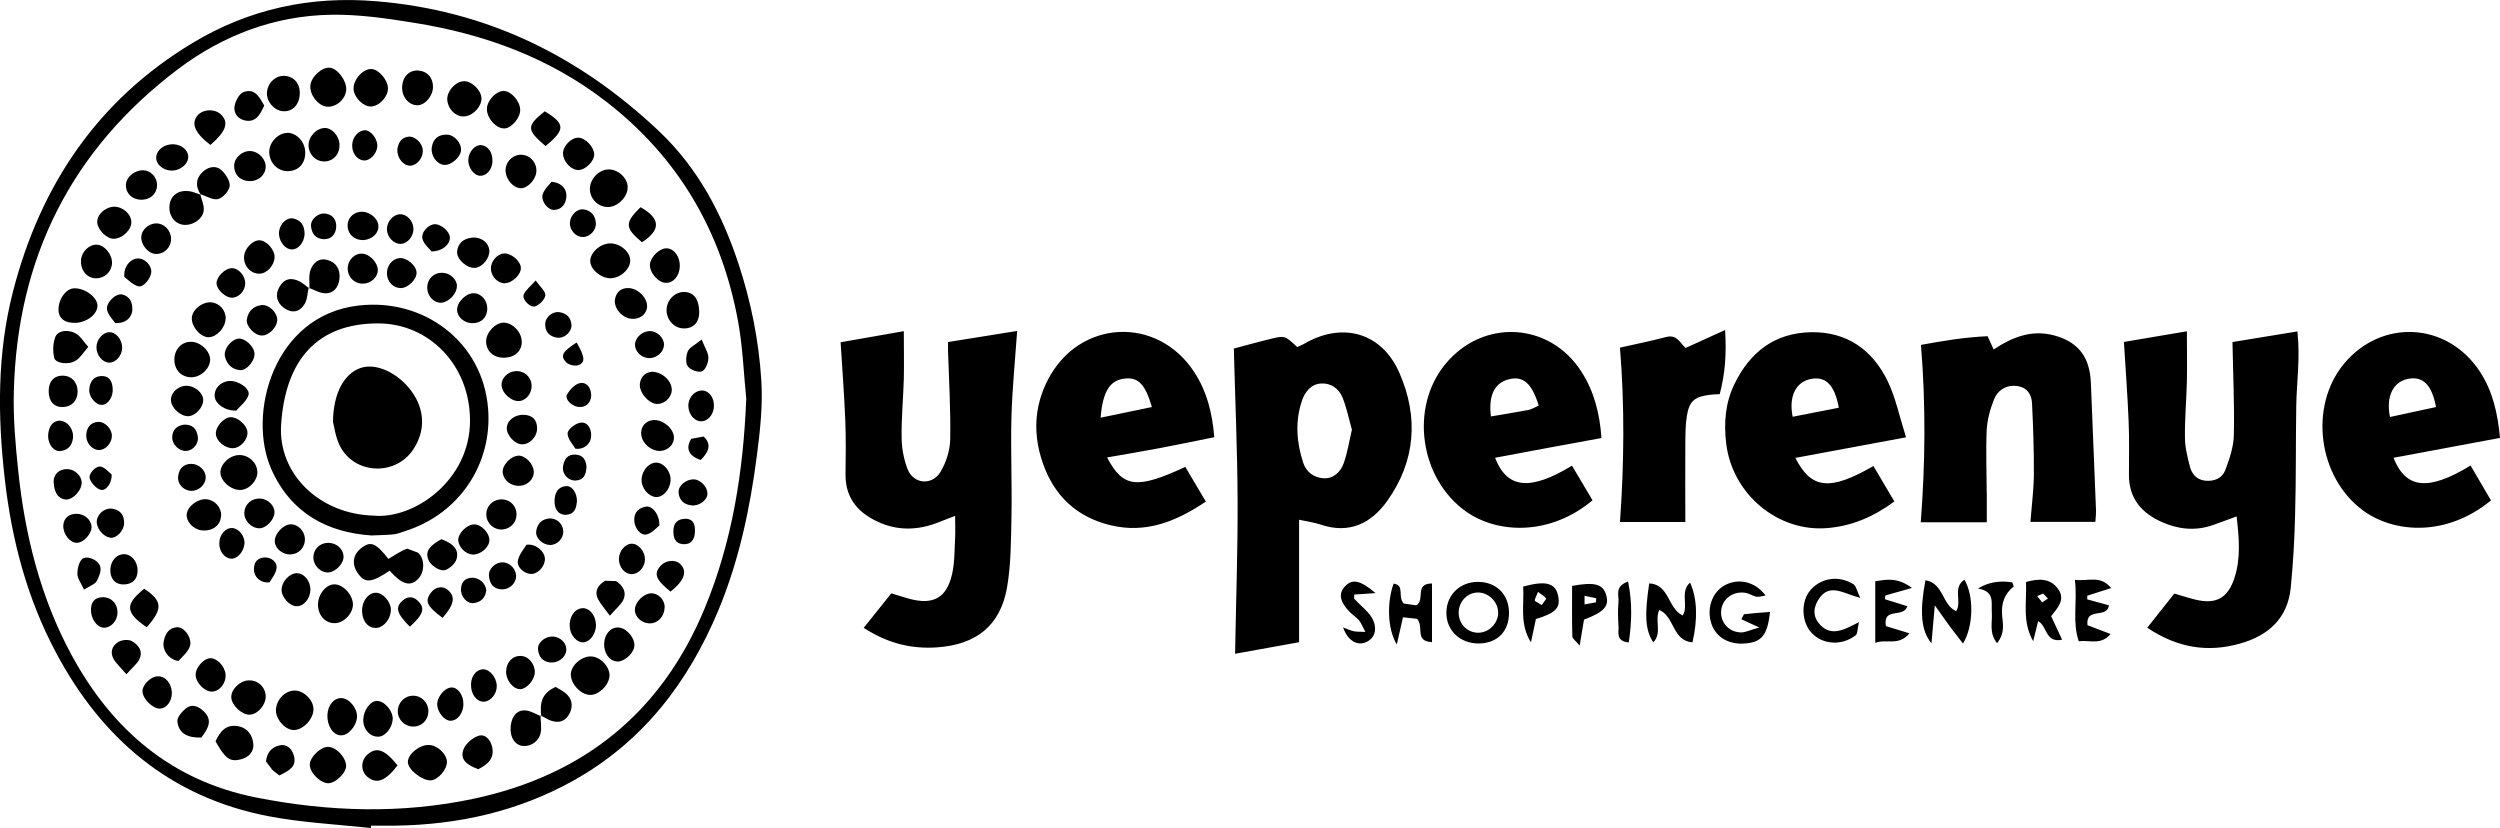
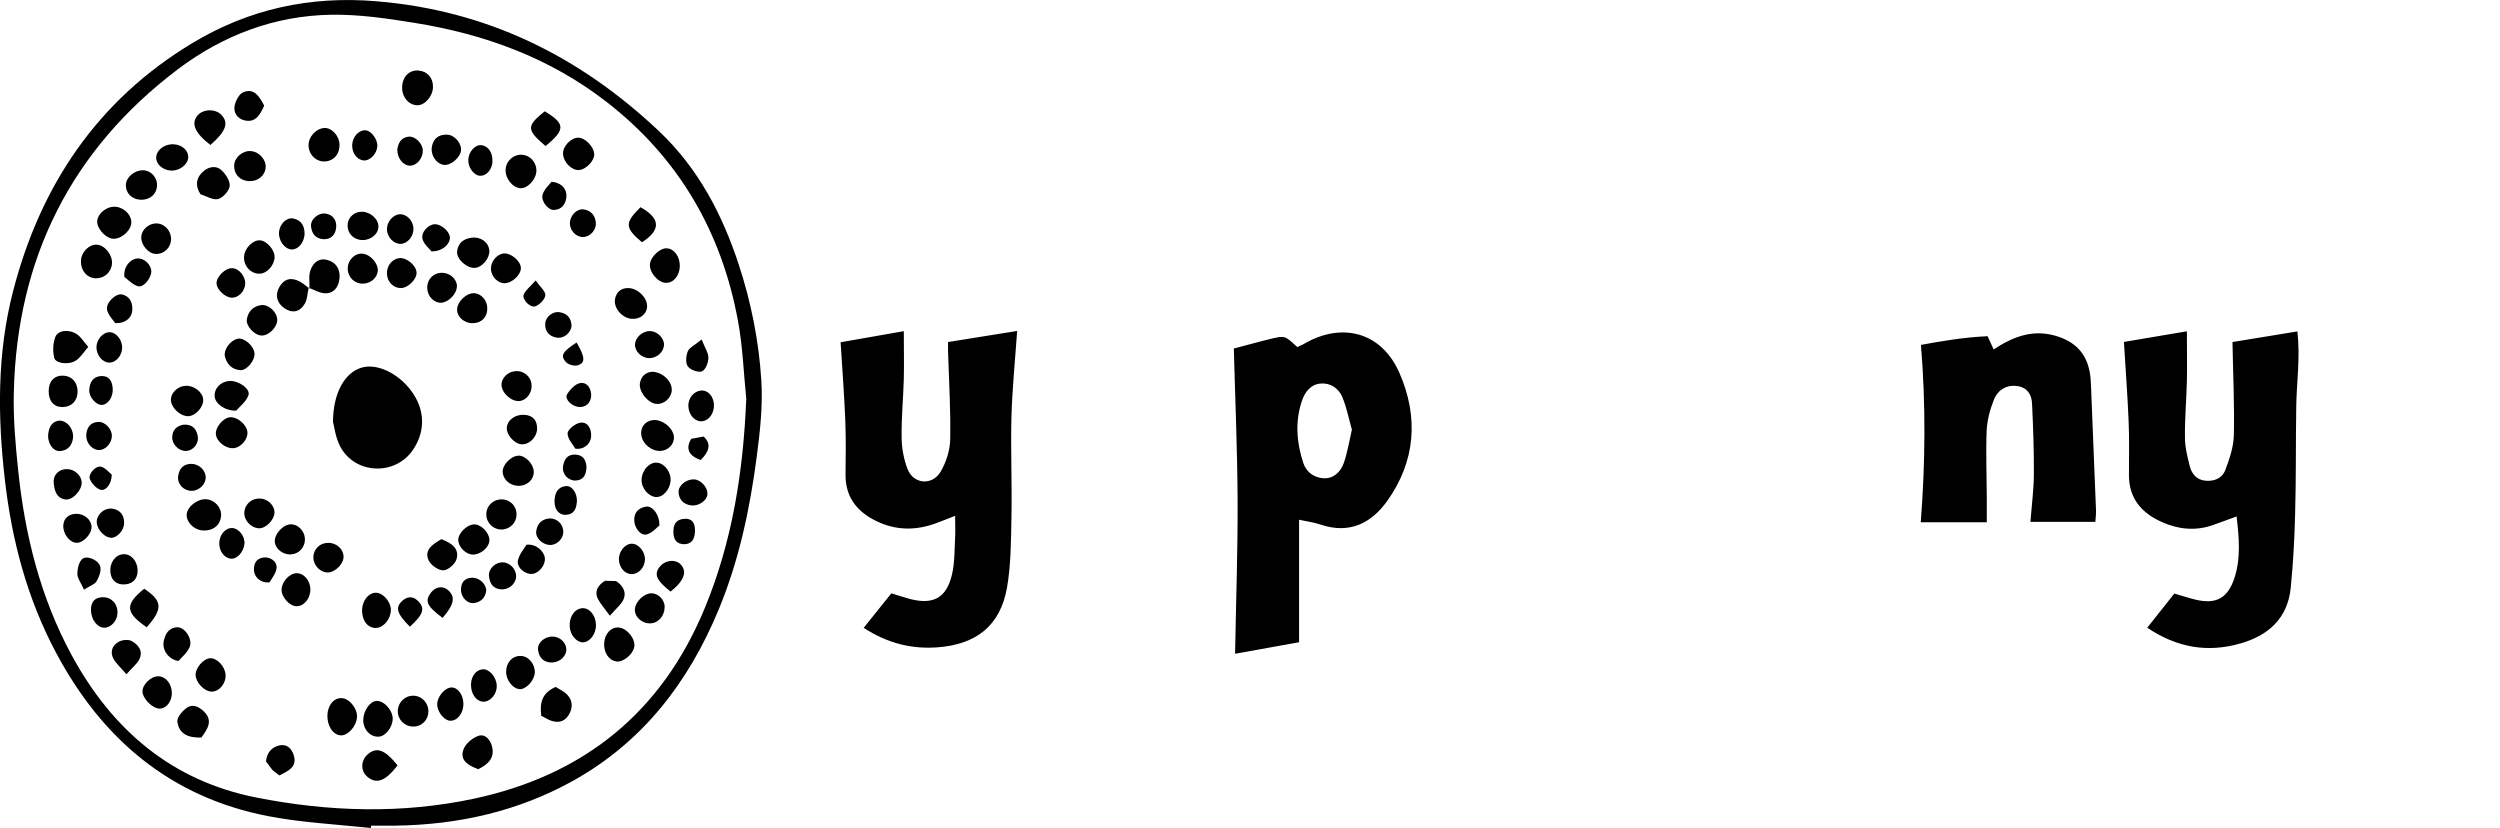
<svg xmlns="http://www.w3.org/2000/svg" data-name="Layer 1" viewBox="0 0 218.77 72.46">
  <path d="M65.31 34.96c-.23-2.27-.31-4.57-.72-6.82-1.43-7.84-5.2-14.35-11.56-19.26C48.08 5.05 42.38 2.98 36.27 2c-2.41-.39-4.86-.75-7.29-.71-4.95.08-9.45 1.79-13.39 4.75C6.22 13.12 1.49 22.61 1.21 34.3c-.06 2.28.14 4.58.38 6.86.59 5.67 1.95 11.14 4.69 16.19 3.54 6.52 8.75 10.98 16.15 12.44 6.32 1.25 12.72 1.45 19.05.1 9.61-2.06 16.42-7.55 20.19-16.67 2.42-5.85 3.37-11.96 3.63-18.26m-32.86 37.5c-2.99-.33-6.02-.47-8.97-1.04-8.56-1.66-14.56-6.76-18.58-14.33-2.53-4.75-3.87-9.87-4.47-15.16-.63-5.5-.68-11.01.72-16.43 2.39-9.28 7.4-16.74 15.71-21.74C21.77.8 27.12-.38 32.94.11c9.68.8 17.77 4.8 24.73 11.37 3.43 3.25 5.53 7.26 6.98 11.68 1.08 3.29 1.75 6.66 1.97 10.09.14 2.2-.1 4.44-.39 6.64-.6 4.62-1.56 9.17-3.36 13.5-2.64 6.34-6.63 11.54-12.73 14.94-4.81 2.67-10.02 3.84-15.51 3.92h-2.16l-.02.22zm43.14-17.52c.88-1.1 1.63-2.03 2.42-3.02.59.18 1.11.36 1.65.5 2.03.52 3.18-.1 3.66-2.16.24-1.03.21-2.12.27-3.19.03-.56 0-1.13 0-1.93-.63.25-1.06.42-1.49.58-1.68.66-3.39.74-5.04.04-1.85-.78-3.08-2.07-3.06-4.24.02-1.58.04-3.15-.02-4.73-.09-2.2-.26-4.4-.41-6.84 1.69-.3 3.56-.62 5.53-.97 0 1.53.03 2.86 0 4.2-.05 1.72-.22 3.43-.19 5.15.01.91.19 1.87.52 2.72.51 1.32 2.15 1.47 2.89.23.49-.83.82-1.87.84-2.83.05-2.57-.11-5.15-.19-7.72v-.8c1.97-.32 3.91-.63 6.05-.97-.19 2.68-.43 5.08-.5 7.49-.08 2.93.06 5.87 0 8.8-.04 2.06-.04 4.16-.39 6.18-.59 3.33-2.7 4.98-6.13 5.22-2.22.15-4.27-.33-6.43-1.72m110.31-25.01c1.77-.3 3.59-.61 5.5-.93 0 1.56.03 2.96 0 4.36-.04 1.65-.19 3.29-.17 4.94 0 .84.22 1.7.43 2.53.17.64.57 1.15 1.32 1.24.81.09 1.51-.21 1.78-.92.37-.98.73-2.04.75-3.08.06-2.63-.07-5.27-.12-8.13 1.78-.29 3.65-.6 5.68-.93.26 2.33-.07 4.44-.1 6.56-.05 3.15-.01 6.29-.1 9.44-.05 2.14-.17 4.28-.38 6.41-.26 2.69-1.95 4.21-4.45 4.91-2.84.8-5.48.37-8.11-1.39.83-1.04 1.57-1.98 2.37-2.99.64.18 1.23.38 1.84.53 1.83.44 2.86-.13 3.44-1.95.55-1.74.38-3.5.17-5.33-.77.28-1.44.54-2.11.77-1.51.52-3 .36-4.41-.27-1.77-.78-2.91-2.06-2.9-4.13 0-1.58.04-3.16-.03-4.73-.09-2.21-.26-4.41-.41-6.91m-67.56 7.67c-.27-.95-.46-1.93-.83-2.83-.31-.76-1.02-1.26-1.87-1.2-.87.05-1.4.72-1.66 1.48-.62 1.81-.49 3.65.1 5.45.27.83.94 1.3 1.76 1.36.88.06 1.5-.54 1.78-1.3.33-.93.48-1.91.72-2.95m-4.62 7.89V56.2c-1.82.33-3.69.67-5.6 1.01.08-4.61.24-9.03.22-13.44-.02-4.36-.21-8.71-.33-13.27 1-.26 2.16-.59 3.33-.87 1.14-.27 1.15-.25 2.22.74l.54-.25c3.36-1.99 6.84-1.06 8.4 2.51 1.69 3.86 1.42 7.72-1.07 11.21-1.4 1.96-3.31 2.91-5.81 2.07-.59-.2-1.22-.28-1.91-.43m60.2.22h-5.79c.4-5.16.45-10.21.02-15.52 1.86-.34 3.79-.67 5.83-.76.19.4.36.77.53 1.16 1.75-1.16 3.55-1.84 5.69-1.11 1.61.55 2.49 1.61 2.74 3.24.06.35.07.71.09 1.07.15 3.65.3 7.3.44 10.94 0 .28-.03.55-.06.95h-5.68c.11-1.46.29-2.81.3-4.15.01-2.07-.06-4.13-.16-6.2-.03-.76-.38-1.38-1.24-1.53-.85-.15-1.71.23-2.09 1.17-.34.84-.59 1.78-.64 2.69-.08 1.93 0 3.87.01 5.8v2.25" />
-   <path d="M134.65 35.49c-.61-1.98-1.37-2.61-2.61-2.3-1.25.31-1.81 1.41-1.57 3.25 1.1-.19 2.21-.36 3.3-.57.26-.05.5-.21.88-.38m5.5 2.84c-1.6.29-3.14.57-4.68.86-1.54.29-3.08.58-4.64.87 1.05 2.7 3.05 2.93 6.73.69.6 1.01 1.21 2.03 1.8 3.03-3.73 3.12-8.28 2.93-11.03 1.01-4.07-2.84-5.01-9.11-1.84-12.94 3.29-3.99 9.12-3.67 11.9.68 1.1 1.71 1.6 3.63 1.75 5.8m20.77-2.65c-.36-1.99-1.13-2.74-2.38-2.53-1.36.23-2.02 1.5-1.66 3.32 1.3-.25 2.6-.51 4.04-.79m5.88 2.59c-3.49.65-6.56 1.22-9.68 1.8 1.39 2.74 3.02 2.91 6.83.71.6 1.01 1.2 2.03 1.83 3.1-1.84 1.37-3.75 2.15-5.85 2.33-4.33.37-8.31-2.95-8.86-7.36-.22-1.8-.1-3.57.72-5.25 1.37-2.81 3.54-4.48 6.74-4.53 3.12-.04 5.34 1.56 6.66 4.27.7 1.45 1.03 3.08 1.61 4.92m46.38-2.64c-.36-1.94-1.13-2.69-2.38-2.48-1.35.23-2.02 1.51-1.65 3.35 1.35-.29 2.69-.58 4.03-.87m3.02 5.11c.66 1.12 1.23 2.1 1.79 3.06-3.87 3.18-8.44 2.9-11.21.87-3.91-2.88-4.75-9.08-1.66-12.82 3.3-3.98 9.06-3.66 11.9.68 1.12 1.71 1.56 3.64 1.76 5.8-3.15.59-6.23 1.16-9.32 1.74 1.08 2.72 3.03 2.94 6.74.68M96.32 36.55c1.63-.34 3.05-.63 4.48-.93-.57-1.97-1.18-2.59-2.29-2.5-1.34.11-2 1.04-2.2 3.43m7.42 4.32c.58.97 1.16 1.95 1.79 3.02-2.59 1.75-5.25 2.82-8.35 2.07-2.97-.72-4.92-2.58-5.91-5.42-.86-2.47-.79-4.92.43-7.29 2.73-5.31 9.59-5.66 12.83-.67 1.08 1.66 1.56 3.51 1.74 5.68-1.59.32-3.17.65-4.75.95-1.52.29-3.04.54-4.63.82 1.39 2.67 2.62 2.79 6.86.82m43.76-10.4c1.2-.55 2.21-1.01 3.46-1.57.13 2.09 0 3.83-.47 5.61-.32.02-.59.02-.87.06-1.31.16-1.78.53-2 1.8-.13.77-.13 1.57-.14 2.36-.02 2.28 0 4.56 0 6.97h-5.72c.36-5.07.42-10.06 0-15.26 1.28-.29 2.68-.57 4.05-.93.94-.25 1.2.53 1.7.96m24.27 25.87c-.43-.55-.8-1.03-1.16-1.51-.37-.51-.73-1.02-1.31-1.84-.11 1.27-.19 2.19-.29 3.32-.93-1.1-1.04-2.8-.53-5.51 1.59.24 1.46 2.18 2.69 2.7.54-.82-.35-2.04.72-2.75.83 1.37.82 4.03-.12 5.59m-42.5-4.47c-.95.03-1.7.89-1.63 1.89.06.92.77 1.61 1.67 1.63.95.02 1.79-.81 1.78-1.77-.01-.95-.86-1.78-1.81-1.75m.06-.93c1.59.01 2.68 1.09 2.7 2.67.02 1.63-.99 2.69-2.61 2.72-1.68.03-2.91-1.16-2.87-2.76.04-1.53 1.22-2.64 2.78-2.63m18.74 5.29c-1.75-.14-1.56-2.28-2.89-2.83-.43.9.27 1.99-.52 2.83-.7-1.03-.79-2.35-.36-5.16 1.78.1 1.61 2.19 2.93 2.81.54-.84-.27-2.05.64-2.88.63 1.36.69 3.2.21 5.24m6.79-2.66c-.22 2-.72 2.6-2.06 2.74-1.59.17-2.81-.59-3.14-1.96-.31-1.28.21-2.58 1.27-3.14 1.19-.63 2.64-.3 3.54.91-.32.05-.57.15-.8.11-.34-.07-.66-.31-1-.35-1.11-.15-2.03.59-2.09 1.63-.06.95.65 1.79 1.68 1.84.43.03.87-.22 1.66-.43-.77-.35-1.17-.54-1.57-.72l.23-.44c.69-.08 1.38-.13 2.28-.2m-32.03-.73c.36.05.77.1 1.08.15.8-.46-.2-1.91 1.37-1.91v5.13c-1.56-.06-.67-1.35-1.31-2.04-.26-.03-.72-.08-1.23-.13-.18.8-.34 1.5-.54 2.38-.82-1.35-.88-3.66-.28-5.33 1.02.16.31 1.1.89 1.75m56.37-.44-.42-.44-.52.22.43.55.51-.33zm-.86 1.98c-.15.62-.29 1.19-.43 1.75-.98-1.7-.55-3.42-.63-5.18 1.1-.31 2.08-.35 2.78.57.73.96-.03 1.71-.58 2.42.32.69.61 1.32.96 2.06-1.49.3-1.28-1.18-2.09-1.62m-15.55-2.03c-1.51-.39-2.78-1.4-3.72.2-.4.68-.45 1.36.06 2 1 1.23 2.14.64 3.52-.09-.14.62-.11 1.03-.29 1.16-1.25.95-2.93.81-3.89-.26-.83-.92-.9-2.6-.16-3.58.9-1.17 2.52-1.47 3.85-.64.25.16.31.59.61 1.21m4.51-.88c-1.07.31-1.7.49-2.32.66l-.03.33c.65.2 1.3.4 1.96.61-.34 1.08-2.17.03-1.88 1.74.58.18 1.21.37 2.06.63-.96 1.15-1.97.46-2.99.83v-5.39c.97-.14 1.91-.37 3.2.58m14.27-.7c1.23.14 2.22-.43 3.17.72-.79.26-1.44.47-2.09.67v.32c.63.17 1.25.34 1.9.52-.16 1.21-2.06.11-1.88 1.74.58.22 1.24.48 2.02.77-.86 1.02-1.83.5-2.78.64-.59-1.71-.11-3.4-.34-5.39m-46.98 1.06c-.13.37-.33.64-.27.8l.59.36.39-.54c-.06-.2-.36-.33-.71-.62m-.19 2.39c-.16.77-.3 1.4-.43 2.03-1.02-1.62-.58-3.28-.68-4.88 1.96-.54 2.81-.32 3.05.77.24 1.08-.18 1.54-1.94 2.07m-16.86.74c.3.11.58.24.88.32.25.06.52.04 1.06.07-.26-.49-.37-.79-.56-1.02-.23-.27-.54-.46-.79-.71-.88-.89-1.02-1.61-.47-2.22.65-.72 1.33-.62 2.71.55-.77.05-1.32.09-1.87.13v.36c.38.41.81.78 1.19 1.19.79.85.85 1.91.16 2.43-.8.61-1.83.28-2.32-1.1m22.13-2.2.02-.36-1.02-.21v.75l.99-.18m-1.04 1.52c-.12.74-.22 1.34-.38 2.27-.36-.44-.63-.62-.64-.81-.04-1.48-.02-2.97-.02-4.42 2-.37 2.72-.15 2.99.82.27.95-.19 1.47-1.96 2.14m36.15 2.05c-.72-.94-.39-1.81-.45-2.61-.07-.89.31-1.91-1.21-2.17q1.3-.81 3-.54l.13.36c-.82.65-1.1 1.46-1.02 2.52.06.73.28 1.55-.45 2.45m-32.28-5.4c.38 1.88.32 3.56.06 5.33-1.16-.11-.86-.89-.9-1.43-.04-.71-.07-1.42 0-2.12.06-.56-.38-1.32.82-1.78M32.68 45.12c3.51.35 8.43-3.04 8.45-8.27.02-4.93-3.63-8.58-8.1-8.55-5.18.02-8.05 3.09-8.43 8.85-.29 4.35 3.39 7.85 8.09 7.97m-.25 1.73c-3.75-.26-6.98-1.91-8.7-5.8-2.13-4.83.19-13.44 7.61-14.31 5.75-.68 10.89 3.18 11.36 9 .4 4.85-2.52 9.2-7.16 10.7-.34.11-.68.26-1.03.31-.57.07-1.15.07-2.08.11m1.67 3.07c-1.63 1.1-2.19 1.13-2.82.2-.55-.82-.4-1.64.4-2.23.77-.56 1.22-.36 2.3 1.01.55-.32 1.07-.7 1.64-.9l.94.35c.63.53.6 1.72.01 2.31-.68.69-1.4.49-2.49-.74m19.24 9.29c-.1.82-.99 1.64-1.74 1.59-.86-.05-1.74-1.1-1.63-1.93.11-.78 1.06-1.52 1.86-1.43.83.09 1.6 1 1.51 1.77m-25.9 2.91c-.05.9-1.03 1.84-1.82 1.75-.77-.09-1.54-1.05-1.46-1.84.09-.91.87-1.65 1.69-1.61.82.04 1.64.91 1.59 1.7m27.49-45.77c.04.79-.75 1.66-1.59 1.75-.87.09-1.68-.62-1.71-1.52-.03-.85.69-1.68 1.54-1.76.85-.07 1.73.68 1.77 1.52m-29.8-4.73c.83 0 1.56.78 1.58 1.7.02.99-.59 1.65-1.54 1.66-.87 0-1.58-.71-1.61-1.64-.04-.84.75-1.7 1.58-1.71m4.2 42.9c-.8.04-1.44-.58-1.51-1.48-.07-.9.59-1.84 1.35-1.91.73-.07 1.61.78 1.7 1.64.08.8-.71 1.71-1.54 1.75m25.81-31.77c.03.75-.82 1.56-1.69 1.59-.83.03-1.78-.74-1.81-1.47-.03-.74.84-1.55 1.7-1.58.87-.03 1.76.69 1.8 1.46M30.3 7.84c-.05.86-.91 1.59-1.74 1.49-.75-.1-1.48-1.06-1.4-1.86.07-.77 1.06-1.65 1.74-1.54.68.1 1.44 1.16 1.4 1.92M6.5 25.23c.96-.03 2.07.83 2.03 1.56-.04.73-.92 1.41-1.88 1.46-.94.05-1.51-.36-1.53-1.11-.02-.96.65-1.89 1.37-1.91m12.37 39.64c.4-.86.93-1.56 2.07-1.3.8.18 1.18.84 1.24 1.55.05.68-.42 1.17-1.13 1.34-.92.22-1.33-.07-2.18-1.59m18.67.32c.74.02 1.56.78 1.58 1.47.02.68-.81 1.62-1.43 1.63-.79.01-2.02-.99-1.99-1.63.03-.7 1.02-1.49 1.85-1.47M22.52 41.25c.05.74-.64 1.54-1.4 1.62-.79.09-1.77-.69-1.83-1.45-.06-.77.79-1.59 1.65-1.6.81-.01 1.53.64 1.58 1.43m23.14-11.42c.03.84-.54 1.42-1.45 1.47-.99.06-1.69-.56-1.67-1.47.02-.73.75-1.53 1.45-1.59.77-.07 1.63.76 1.66 1.58m-27.26 1.7c-.05.82-.92 1.56-1.77 1.49-.83-.06-1.38-.71-1.36-1.59.02-.87.64-1.52 1.46-1.51.84 0 1.71.85 1.67 1.61m10.37 37.02c-.7.03-1.68-.94-1.65-1.65.02-.63.88-1.48 1.54-1.53.71-.05 1.61.86 1.64 1.66.02.59-.89 1.49-1.53 1.52m5.19-60.83c.03.72-.74 1.57-1.46 1.61-.69.03-1.51-.78-1.55-1.53-.04-.82.83-1.79 1.57-1.75.63.03 1.41.93 1.44 1.67m-7.72.56c-.05.93-.67 1.54-1.49 1.46-.77-.07-1.43-.85-1.38-1.64.06-.84.77-1.51 1.56-1.45.84.06 1.36.7 1.31 1.63m17.84-.31c.64 0 1.4.84 1.45 1.6.05.69-.71 1.63-1.35 1.68-.72.05-1.57-.88-1.56-1.7 0-.74.79-1.57 1.46-1.58M61.19 27.2c.03.97-.47 1.55-1.35 1.54-.8 0-1.47-.69-1.51-1.52-.04-.91.7-1.7 1.57-1.67.8.03 1.25.61 1.28 1.65m-41.44.72c-.03.75-.76 1.56-1.45 1.59-.74.03-1.59-.96-1.5-1.76.08-.7.96-1.37 1.71-1.29.73.07 1.28.71 1.25 1.46M42.13 8.56c.05.71-.67 1.52-1.43 1.62-.75.1-1.48-.57-1.56-1.42-.06-.73.65-1.58 1.39-1.65.68-.07 1.55.72 1.6 1.45m-24.61 8.43c.11.47.35.95.31 1.41-.07.82-1.1 1.43-1.91 1.25-.76-.17-1.22-.95-1.07-1.8.15-.8.8-1.24 1.71-1.12.34.05.67.2 1 .31l-.06-.06zM47.3 62.61c.01.5.1 1 .02 1.48-.13.75-.83 1.24-1.53 1.19-.75-.06-1.2-.79-1.1-1.76.1-.87.57-1.42 1.32-1.35.46.04.91.34 1.36.52l-.07-.08zm-25.57-3.07c.84-.05 1.51.58 1.52 1.41 0 .77-.72 1.58-1.42 1.59-.66.02-1.54-.81-1.59-1.48-.05-.7.72-1.48 1.49-1.52" />
  <path d="M17.58 17.05c-.52-.76-.45-1.49.24-2.08.47-.4 1.12-.5 1.57-.07.37.35.76.95.71 1.38-.05.43-.59 1.03-1.02 1.14-.46.11-1.03-.27-1.56-.43l.06.06zm12.29 44.04c.68 0 1.41.89 1.37 1.65-.04.81-.79 1.65-1.43 1.61-.68-.04-1.19-.84-1.16-1.78.04-.86.55-1.49 1.22-1.48m-2.79-35.84c.02-.55-.09-1.15.1-1.64.22-.59.7-1.07 1.47-.86.75.2 1.13.79 1.06 1.6-.07.82-.55 1.37-1.33 1.31-.46-.03-.91-.31-1.36-.48l.06.08zm-7.74 19.92c-.05.82-.77 1.34-1.68 1.24-.75-.08-1.39-.78-1.32-1.43.08-.69 1-1.37 1.75-1.29.74.08 1.31.74 1.26 1.48m-7.87-25.56c-.13.74-1.07 1.42-1.73 1.26-.66-.16-1.31-.98-1.24-1.56.09-.73.98-1.35 1.74-1.2.77.15 1.34.85 1.23 1.5M7.72 30.36c-.43.5-.69.94-1.08 1.19-.63.41-1.79.26-1.9-.25-.13-.57-.11-1.26.1-1.81.23-.6 1.19-.7 1.88-.25.34.22.56.61 1.01 1.12M36.64 6.18c.75.05 1.26.63 1.25 1.42 0 .8-.7 1.62-1.37 1.61-.75 0-1.37-.74-1.33-1.6.04-.92.62-1.5 1.46-1.44M8.4 24.36c-.81-.03-1.37-.71-1.31-1.61.05-.72.71-1.37 1.38-1.34.69.03 1.38.89 1.33 1.65-.05.75-.66 1.31-1.41 1.29m50.58 13.88c.06.63-.51 1.21-1.19 1.23-.78.02-1.54-.6-1.66-1.37-.11-.69.34-1.27 1.04-1.33.81-.07 1.74.68 1.82 1.47M34.79 66.98c-1.06 1.37-1.81 1.65-2.6 1.03-.65-.51-.65-1.46 0-2.01.77-.66 1.49-.41 2.6.98m10.74-50.51c-.72-.06-1.37-.93-1.28-1.72.09-.75.77-1.29 1.5-1.2.74.09 1.27.78 1.18 1.53-.09.72-.82 1.44-1.4 1.39m-27.11-3.78c-1.38-1.05-1.72-1.89-1.13-2.59.49-.57 1.55-.6 2.08-.05.67.69.41 1.45-.95 2.63m35.53 45.2c-.66-.07-1.13-.77-1.08-1.61.05-.84.64-1.45 1.33-1.35.73.1 1.44 1.04 1.3 1.71-.13.65-.96 1.32-1.55 1.26m4.4-36.16c.65.03 1.16.74 1.14 1.57-.02.85-.58 1.49-1.25 1.45-.7-.04-1.46-.98-1.36-1.67.09-.65.88-1.38 1.47-1.35" />
  <path d="M27.01 25.18c-.11.47-.11 1.01-.34 1.4-.45.76-1.13.85-1.8.38-.66-.47-.82-1.16-.42-1.85.41-.71 1.02-.88 1.79-.47.3.16.57.41.85.62l-.06-.08zm20.36 37.5c-.13-1.04-.05-2 1.26-2.57.3.2.75.39 1.05.73.47.53.44 1.18.06 1.77-.42.63-1.03.67-1.69.39l-.75-.4.07.08zm-13.01.23c0 .7-.59 1.49-1.18 1.55-.76.08-1.43-.64-1.39-1.51.03-.78.58-1.56 1.13-1.61.66-.06 1.44.79 1.45 1.57m-4.66-50.29c.04.79-.44 1.41-1.17 1.5-.8.1-1.5-.52-1.54-1.36-.03-.78.66-1.54 1.42-1.56.62-.01 1.25.67 1.29 1.42m-5.68 9.88c-.02.72-.66 1.43-1.3 1.45-.8.03-1.45-.71-1.37-1.54.06-.7.78-1.42 1.38-1.38.6.03 1.31.84 1.29 1.48M12.84 54.89c-1.89-1.29-1.92-2-.22-3.37 1.59 1.05 1.66 1.75.22 3.37m4.78 9.65c-1.13.04-1.97-.31-2.1-1.4-.04-.36.4-.87.75-1.15.51-.41 1.05-.21 1.52.22.85.78.46 1.49-.17 2.33m3.05-28.61c-1.01.03-1.82-.61-1.88-1.2-.08-.72.5-1.34 1.28-1.39.78-.06 1.87.68 1.67 1.25-.2.57-.79 1.01-1.07 1.34m36.44-3.4c.94.06 1.75.9 1.67 1.68-.06.64-.69 1.18-1.32 1.14-.74-.06-1.59-1.07-1.46-1.83.11-.63.54-.97 1.12-.99m-.49-5.67c-.06.65-.63 1.09-1.35 1.04-.84-.06-1.61-.95-1.46-1.74.12-.62.55-.98 1.2-.95.84.03 1.67.91 1.6 1.65m-19.14 35.4c0 .76-.59 1.34-1.35 1.32-.75-.02-1.34-.63-1.32-1.37.02-.76.62-1.34 1.36-1.33.74.01 1.32.62 1.32 1.38M20.16 36.51c.62-.03 1.42.65 1.49 1.27.07.66-.59 1.42-1.26 1.44-.68.03-1.46-.61-1.5-1.24-.04-.62.67-1.44 1.27-1.47m22.66-14.59c.05.66-.6 1.46-1.24 1.52-.69.07-1.64-.75-1.58-1.43.07-.73.55-1.12 1.27-1.21.81-.1 1.49.4 1.55 1.12M6.79 34.26c0 .8-.51 1.34-1.29 1.36-.77.02-1.24-.5-1.24-1.38 0-.87.47-1.38 1.25-1.37.76.02 1.27.56 1.28 1.38M34.2 53.36c.02.73-.56 1.49-1.18 1.58-.7.1-1.27-.47-1.33-1.35-.07-.91.51-1.73 1.21-1.72.61 0 1.29.77 1.31 1.49M52 13.47c.03.6-.73 1.39-1.37 1.41-.63.02-1.34-.72-1.36-1.42-.03-.66.7-1.42 1.34-1.41.59 0 1.35.78 1.39 1.42m5.35 27.02c.61-.07 1.27.6 1.33 1.37.06.72-.46 1.51-1.08 1.62-.61.12-1.32-.5-1.44-1.26-.12-.8.46-1.66 1.19-1.74M19.74 59.04c.05.76-.55 1.49-1.22 1.48-.61 0-1.35-.75-1.4-1.41-.05-.63.67-1.48 1.27-1.51.61-.02 1.3.71 1.35 1.44m24.1-15.34c.77-.02 1.37.56 1.36 1.33 0 .68-.51 1.22-1.18 1.3-.75.08-1.41-.48-1.46-1.23-.05-.76.51-1.37 1.29-1.4m-2.01 23.61c-.82-.32-1.61-.73-1.3-1.68.16-.51.77-1.04 1.3-1.23.6-.22 1.07.32 1.22.93.25 1.04-.39 1.57-1.21 1.98M16.26 33.76c.72-.04 1.49.57 1.52 1.2.04.66-.66 1.43-1.3 1.46-.62.03-1.41-.64-1.51-1.28-.11-.68.52-1.34 1.29-1.38m-3.9-13.02c.02-.61.62-1.17 1.27-1.19.73-.02 1.33.59 1.34 1.35 0 .76-.61 1.36-1.36 1.32-.63-.03-1.28-.79-1.25-1.48m.11-5.84c.73-.01 1.31.62 1.27 1.37-.04.74-.64 1.24-1.43 1.21-.8-.04-1.33-.59-1.29-1.34.03-.63.73-1.23 1.46-1.24m2.56 45.73c0 .73-.44 1.33-1.02 1.38-.61.04-1.5-.81-1.55-1.47-.04-.6.71-1.35 1.36-1.36.67 0 1.19.64 1.21 1.45m37.11-6c.04.8-.51 1.56-1.13 1.58-.55.01-1.1-.61-1.16-1.32-.08-.83.36-1.56 1.02-1.66.64-.1 1.23.55 1.27 1.4m-6.82-14.76c.63-.03 1.35.7 1.38 1.4.03.63-.51 1.19-1.2 1.24-.79.06-1.46-.47-1.52-1.19-.05-.61.7-1.41 1.35-1.44m.15 20.42c-.59 0-1.2-.77-1.2-1.51 0-.81.54-1.41 1.27-1.39.68 0 1.27.71 1.24 1.45-.03.68-.73 1.46-1.31 1.46m1.03-26.6c.04.67-.44 1.31-1.04 1.38-.69.09-1.56-.67-1.59-1.39-.03-.6.54-1.18 1.21-1.22.76-.06 1.38.48 1.42 1.23m-24.25-2.79c.06.6-.67 1.52-1.25 1.47-.7-.05-1.16-.5-1.33-1.17-.16-.61.47-1.45 1.12-1.58.56-.11 1.39.61 1.46 1.27m23.37 7.97c-.62-.03-1.34-.84-1.29-1.46.05-.67.74-1.17 1.54-1.12.75.05 1.13.48 1.11 1.25-.03.72-.68 1.37-1.36 1.33M27.16 51.6c0 .77-.57 1.47-1.22 1.45-.6-.01-1.31-.8-1.3-1.44 0-.69.68-1.43 1.3-1.45.65-.02 1.22.65 1.22 1.43m20.58-38.81c-1.68-1.43-1.68-1.75-.07-3.04 1.8 1.09 1.83 1.6.07 3.04M33.06 23.64c0 .61-.58 1.16-1.26 1.18-.75.03-1.35-.53-1.37-1.29-.02-.76.61-1.4 1.31-1.33.65.06 1.33.81 1.32 1.44m8.23 4.64c-.68-.02-1.28-.55-1.29-1.15-.02-.72.83-1.53 1.53-1.47.61.05 1.12.65 1.11 1.33 0 .8-.55 1.32-1.35 1.29m-1.31-3.25c.01.65-.68 1.4-1.35 1.46-.61.05-1.2-.53-1.24-1.22-.05-.79.51-1.4 1.29-1.4.68 0 1.29.54 1.31 1.16M11.06 59c-.52-.61-.9-.94-1.13-1.35-.32-.58-.11-1.17.44-1.48.3-.18.85-.23 1.14-.08.58.31 1.04.87.69 1.59-.2.42-.62.73-1.14 1.33m10.72-43.16c-.79-.04-1.32-.61-1.29-1.38.03-.69.74-1.3 1.45-1.25.72.05 1.35.73 1.31 1.42-.05.73-.68 1.25-1.48 1.21m21.05 31.44c0 .61-.78 1.27-1.47 1.24-.59-.03-1.21-.64-1.25-1.24-.04-.59.73-1.37 1.37-1.4.63-.03 1.36.73 1.36 1.4m-17.4 1.23c-.67.02-1.31-.47-1.38-1.07-.08-.69.72-1.57 1.42-1.57.61 0 1.17.58 1.21 1.23.04.77-.5 1.38-1.25 1.4m32.73 4.61c0 .77-.54 1.4-1.24 1.43-.76.03-1.42-.59-1.36-1.27.06-.64.78-1.34 1.41-1.36.63-.02 1.19.55 1.2 1.21m-36.79-8.3c.06-.75.68-1.26 1.44-1.2.66.06 1.22.63 1.2 1.23-.02.65-.77 1.4-1.36 1.37-.71-.03-1.33-.72-1.28-1.4m17.24 2.35c.93.35 1.59.84 1.33 1.75-.12.42-.74.97-1.15.98-.44.01-1.09-.45-1.29-.87-.41-.91.31-1.39 1.1-1.85m-8.56 1.68c-.11.66-.9 1.31-1.49 1.22-.72-.1-1.24-.81-1.12-1.52.13-.74.79-1.18 1.56-1.04.67.12 1.15.74 1.05 1.34m10.29-35.68c-.08.62-.91 1.31-1.49 1.24-.66-.08-1.18-.84-1.06-1.57.12-.72.57-1.09 1.31-1.08.67.01 1.32.76 1.24 1.42m15.84 8c-1.51-1.27-1.53-1.69-.13-3.07 1.76.99 1.8 1.99.13 3.07m-31.92 6.78c.01.64-.72 1.39-1.35 1.38-.62 0-1.4-.81-1.31-1.41.11-.68.53-1.15 1.25-1.25.65-.09 1.4.61 1.41 1.28m-8.64 29.86c-.88-.12-1.43-.97-1.3-1.68.12-.65.41-1.22 1.18-1.27.65-.04 1.38 1.02 1.1 1.72-.21.51-.71.91-.98 1.23M5.87 41.05c.66.01 1.26.56 1.28 1.16.02.72-.85 1.63-1.49 1.49-.76-.16-.91-.83-.96-1.46-.06-.71.48-1.21 1.18-1.19m47.49 12.83c-.48-.66-.81-1.02-1.03-1.44-.38-.73.04-1.27.61-1.62l.96.03c.57.37.96.95.63 1.65-.2.42-.62.74-1.17 1.38M6.68 44.96c.69 0 1.29.5 1.33 1.11.04.63-.71 1.45-1.31 1.43-.61-.01-1.21-.8-1.16-1.54.04-.61.48-.99 1.14-1m35.55 13.61c.59-.05 1.22.68 1.24 1.45.02.66-.48 1.31-1.06 1.38-.57.07-1.1-.48-1.18-1.23-.1-.85.34-1.54 1.01-1.6M23.12 9.24c-.38.87-.81 1.54-1.77 1.28-.6-.16-.95-.7-.81-1.31.1-.43.4-1 .75-1.14.94-.38 1.39.34 1.83 1.17m-6.65 4.43c.05.56-.51 1.13-1.21 1.24-.77.12-1.53-.38-1.59-1.04-.05-.58.5-1.14 1.21-1.23.82-.11 1.53.36 1.59 1.03m27.7 11.12c-.61 0-1.18-.58-1.21-1.25-.03-.64.51-1.29 1.11-1.36.63-.06 1.47.63 1.51 1.24.04.59-.74 1.35-1.4 1.36M10.93 51.14c-.74.05-1.21-.36-1.27-1.09-.07-.8.42-1.49 1.1-1.55.68-.06 1.26.57 1.28 1.38.02.75-.39 1.21-1.11 1.26m22.18-31.22c-.07.68-.83 1.19-1.6 1.07-.69-.11-1.14-.67-1.09-1.36.05-.66.65-1.15 1.33-1.1.77.06 1.43.73 1.36 1.39m6.29 43.15c-.51-.01-1.1-.73-1.14-1.37-.04-.68.63-1.51 1.23-1.54.55-.03 1.04.62 1.06 1.38.03.84-.51 1.55-1.15 1.53m-2.95-39.24c.05.59-.74 1.38-1.38 1.38-.64 0-1.18-.54-1.21-1.24-.03-.7.44-1.3 1.07-1.38.63-.08 1.47.61 1.52 1.23m-14.99.99c-.02.67-.59 1.27-1.2 1.24-.55-.02-1.27-.69-1.31-1.22-.04-.6.77-1.4 1.39-1.36.58.03 1.13.7 1.12 1.34m37.22 26.96c-1.31-1.04-1.49-1.57-.87-2.26.45-.5 1.29-.57 1.71-.16.65.63.38 1.45-.84 2.42M24.45 67.86c-.32-.26-.51-.37-.65-.53l-.52-.69c.06-.73.44-1.22 1.12-1.4.67-.18 1.11.24 1.3.83.32 1.02-.41 1.37-1.24 1.78M9.1 54.93c-.61-.02-1.15-.76-1.14-1.58 0-.67.33-1.08 1.04-1.09.77 0 1.31.59 1.28 1.39-.02.69-.59 1.3-1.18 1.28m49-24.73c-.02.62-.65 1.16-1.31 1.14-.67-.02-1.26-.61-1.22-1.22.03-.61.67-1.16 1.32-1.15.64.02 1.24.62 1.22 1.23m-47.42.21c0 .7-.54 1.33-1.13 1.32-.59 0-1.12-.65-1.12-1.34 0-.67.56-1.32 1.14-1.32.58 0 1.11.65 1.11 1.34m15.97-9.97c-.04.81-.57 1.41-1.14 1.39-.63-.03-1.18-.81-1.1-1.56.08-.7.68-1.27 1.25-1.15.75.16.98.72.98 1.32m9.53-.44c.02.68-.51 1.32-1.11 1.34-.6.03-1.19-.58-1.21-1.25-.02-.67.52-1.31 1.12-1.34.61-.03 1.18.56 1.2 1.25M61.3 36.87c-.67-.07-1.15-.8-1.05-1.58.1-.68.69-1.19 1.3-1.11.58.08.98.72.92 1.45-.06.73-.6 1.29-1.17 1.23m-56.04-.05c.71.06 1.23.82 1.12 1.58-.1.64-.47 1.03-1.12 1.08-.64.05-1.15-.74-1.03-1.57.09-.6.37-1.07 1.03-1.1m4.4 10.25c-.65-.07-1.3-.91-1.18-1.55.12-.64.8-1.12 1.44-.97.66.14.95.6.94 1.24 0 .67-.66 1.34-1.19 1.29m36.4.61c.83-.11 1.56.57 1.61 1.17.06.61-.51 1.32-1.1 1.38-.6.07-1.38-.54-1.26-1.17.11-.55.55-1.04.75-1.38m10.37 1.26c0 .7-.54 1.31-1.16 1.31s-1.12-.6-1.12-1.33c0-.68.56-1.34 1.14-1.33.57 0 1.14.68 1.14 1.35m-45.56-24.7c-.08-.9.51-1.55 1.12-1.61.6-.06 1.24.53 1.24 1.15 0 .53-.67 1.42-1.15 1.28-.51-.14-.93-.62-1.21-.82m50.52 5.48c.29.74.6 1.18.59 1.61 0 .42-.26 1.06-.57 1.18-.32.12-1.01-.13-1.23-.44-.22-.3-.16-.93 0-1.32.14-.33.6-.53 1.21-1.03m-41.05 16.5c.58.05 1.11.76 1.04 1.39-.08.72-.65 1.34-1.18 1.29-.6-.06-1.06-.69-1.02-1.41.03-.73.58-1.32 1.16-1.27M37.76 22c-.19-.25-.65-.61-.78-1.06-.18-.6.5-1.31 1.08-1.32.57 0 1.31.66 1.31 1.18 0 .59-.66 1.2-1.6 1.2m-3-8.92c.07-.52.29-1.03.97-1.12.59-.07 1.24.59 1.26 1.2.02.68-.52 1.33-1.11 1.34-.59 0-1.14-.64-1.12-1.42M9.79 38.16c-.02.67-.61 1.27-1.19 1.22-.6-.05-1.11-.69-1.05-1.36.05-.64.4-1.07 1.05-1.1.6-.03 1.21.64 1.19 1.24m52.12 5.07c-.04.58-.77 1.09-1.45.99-.66-.09-1.04-.5-1.08-1.14-.03-.59.66-1.15 1.34-1.13.59.01 1.23.7 1.18 1.28M7.35 51.6c-.28-.63-.58-1-.58-1.37 0-.44.12-1.01.41-1.3.37-.36 1.41.03 1.59.64.11.38-.1.92-.32 1.3-.15.26-.56.39-1.1.73m37.81-1.09c-.06.64-.69 1.13-1.36 1.06-.71-.08-.96-.58-1.01-1.17-.06-.65.6-1.23 1.24-1.19.65.04 1.19.66 1.13 1.3M43.1 14.09c-.03.75-.52 1.32-1.11 1.29-.53-.03-1.04-.74-1.01-1.4.03-.7.59-1.33 1.13-1.28.6.06 1.01.64.98 1.4M18 41.78c0 .63-.61 1.2-1.28 1.17-.68-.02-1.22-.61-1.13-1.29.09-.63.43-1.05 1.13-1.07.67-.01 1.28.55 1.28 1.18M48.39 55.7c.7.05 1.24.63 1.16 1.26-.08.61-.74 1.08-1.41 1.01-.69-.07-1-.54-1.06-1.14-.06-.61.64-1.17 1.31-1.12M51 20.74c-.63 0-1.17-.62-1.13-1.27.05-.67.65-1.25 1.25-1.14.62.11.97.54 1.02 1.16.06.64-.52 1.26-1.14 1.25m-1.71 25.71c.05.64-.5 1.23-1.14 1.24-.63 0-1.29-.58-1.23-1.17.07-.61.4-1.04 1.05-1.14.67-.1 1.27.4 1.32 1.07M31.82 14.04c-.6-.06-1.04-.68-1-1.39.04-.7.6-1.29 1.17-1.25.51.04 1.07.81 1.03 1.41-.05.66-.66 1.29-1.2 1.23M10.07 28.26c-.18-.27-.59-.67-.7-1.14-.14-.62.78-1.49 1.33-1.35.64.16.89.66.88 1.29 0 .7-.57 1.27-1.51 1.21m28.66 25.8c-1.39-1.04-1.58-1.47-1.01-2.22.4-.52 1.04-.61 1.49-.21.66.58.54 1.26-.48 2.43m18.98-8.09c-.25.19-.62.64-1.09.78-.55.17-1.13-.58-1.12-1.28 0-.7.43-1.05 1.05-1.15.54-.08 1.18.7 1.15 1.64m-41.62-8.81c.76-.04 1.1.36 1.22.98.13.66-.37 1.29-1.02 1.32-.6.03-1.23-.56-1.21-1.21.02-.66.43-1 1.01-1.09m-7.14-1.73c-.52.04-1.17-.68-1.13-1.33.04-.6.3-1.13.99-1.19.73-.06 1.01.41 1.06 1.05.07.74-.38 1.43-.92 1.47m26.93 19.41c-1.17-1.16-1.31-1.71-.62-2.3.44-.37.9-.37 1.32.04.65.64.5 1.17-.7 2.26m12.39-38.93c.92.06 1.39.7 1.3 1.38-.09.62-.42 1.05-1.08 1.08-.52.03-1.18-.79-.99-1.37.15-.46.57-.83.78-1.1m2.21 28.01c-.05.61-.24 1.11-.96 1.14-.65.02-1.05-.52-.99-1.32.04-.62.3-1.11.96-1.19.56-.07 1.02.58 1 1.37m-.14-4.65c-.19-.34-.7-.86-.68-1.35.02-.35.74-.91 1.18-.93.61-.04.92.57.88 1.22-.04.61-.59 1.17-1.39 1.06M28.39 20.94c-.81-.03-1.1-.52-1.17-1.11-.08-.63.63-1.23 1.26-1.14.69.1.98.6.94 1.2-.05.61-.42 1.04-1.02 1.04m14.15 30.74c-.07.61-.43 1.01-1.06 1.1-.61.09-1.18-.54-1.15-1.22.02-.57.3-.93.88-.99.65-.07 1.3.47 1.33 1.11m7.47-23.21c-.04.68-.69 1.2-1.33 1.08-.63-.12-.99-.52-.98-1.17.01-.65.67-1.17 1.31-1.04.63.12.96.52.99 1.13m1.31 12.45c-.04.61-.22 1.11-.95 1.14-.64.03-1.2-.57-1.1-1.23.09-.59.36-1.08 1.09-1.04.72.04.93.52.97 1.14m.41-6.37c-.01.72-.49 1.13-1.12 1.06-.59-.06-1.23-.69-1-1.09.25-.43.73-.94 1.16-1 .62-.09.94.48.95 1.03m8.29 10.84c.73.05.82.61.79 1.19-.03.62-.32 1.09-1.03 1.04-.73-.06-.87-.6-.85-1.2.02-.66.36-1.03 1.09-1.02m-36.44 5.56c-.81.08-1.35-.49-1.36-1.1 0-.56.2-.98.82-1.07.61-.09 1.24.35 1.16.95-.07.48-.45.92-.61 1.22M9.77 41.53c.03.8-.54 1.49-1 1.32-.38-.13-.76-.56-.91-.94-.17-.43.54-1.2.99-1.07.39.11.71.52.93.69m51.53-1.28c-1.11-.38-1.31-1.06-.82-1.85l1.08-.2c.74.67.44 1.37-.25 2.05m-14.44-15.7c.38.55.86.93.84 1.28-.02.35-.48.82-.86.97-.45.18-1.21-.61-1.03-1.03.18-.4.58-.7 1.04-1.22m3.59 5.42c.74 1.28.78 1.77.12 1.99-.3.1-.84-.04-1.06-.28-.51-.56-.29-.92.94-1.71m-21.32 6.94c.02-2.52 1-4.23 2.41-4.71 1.33-.46 3.23.39 4.42 1.98 1.22 1.63 1.29 3.51.18 5.17-1.55 2.31-5.1 2.18-6.39-.3-.41-.79-.51-1.75-.62-2.13" />
</svg>